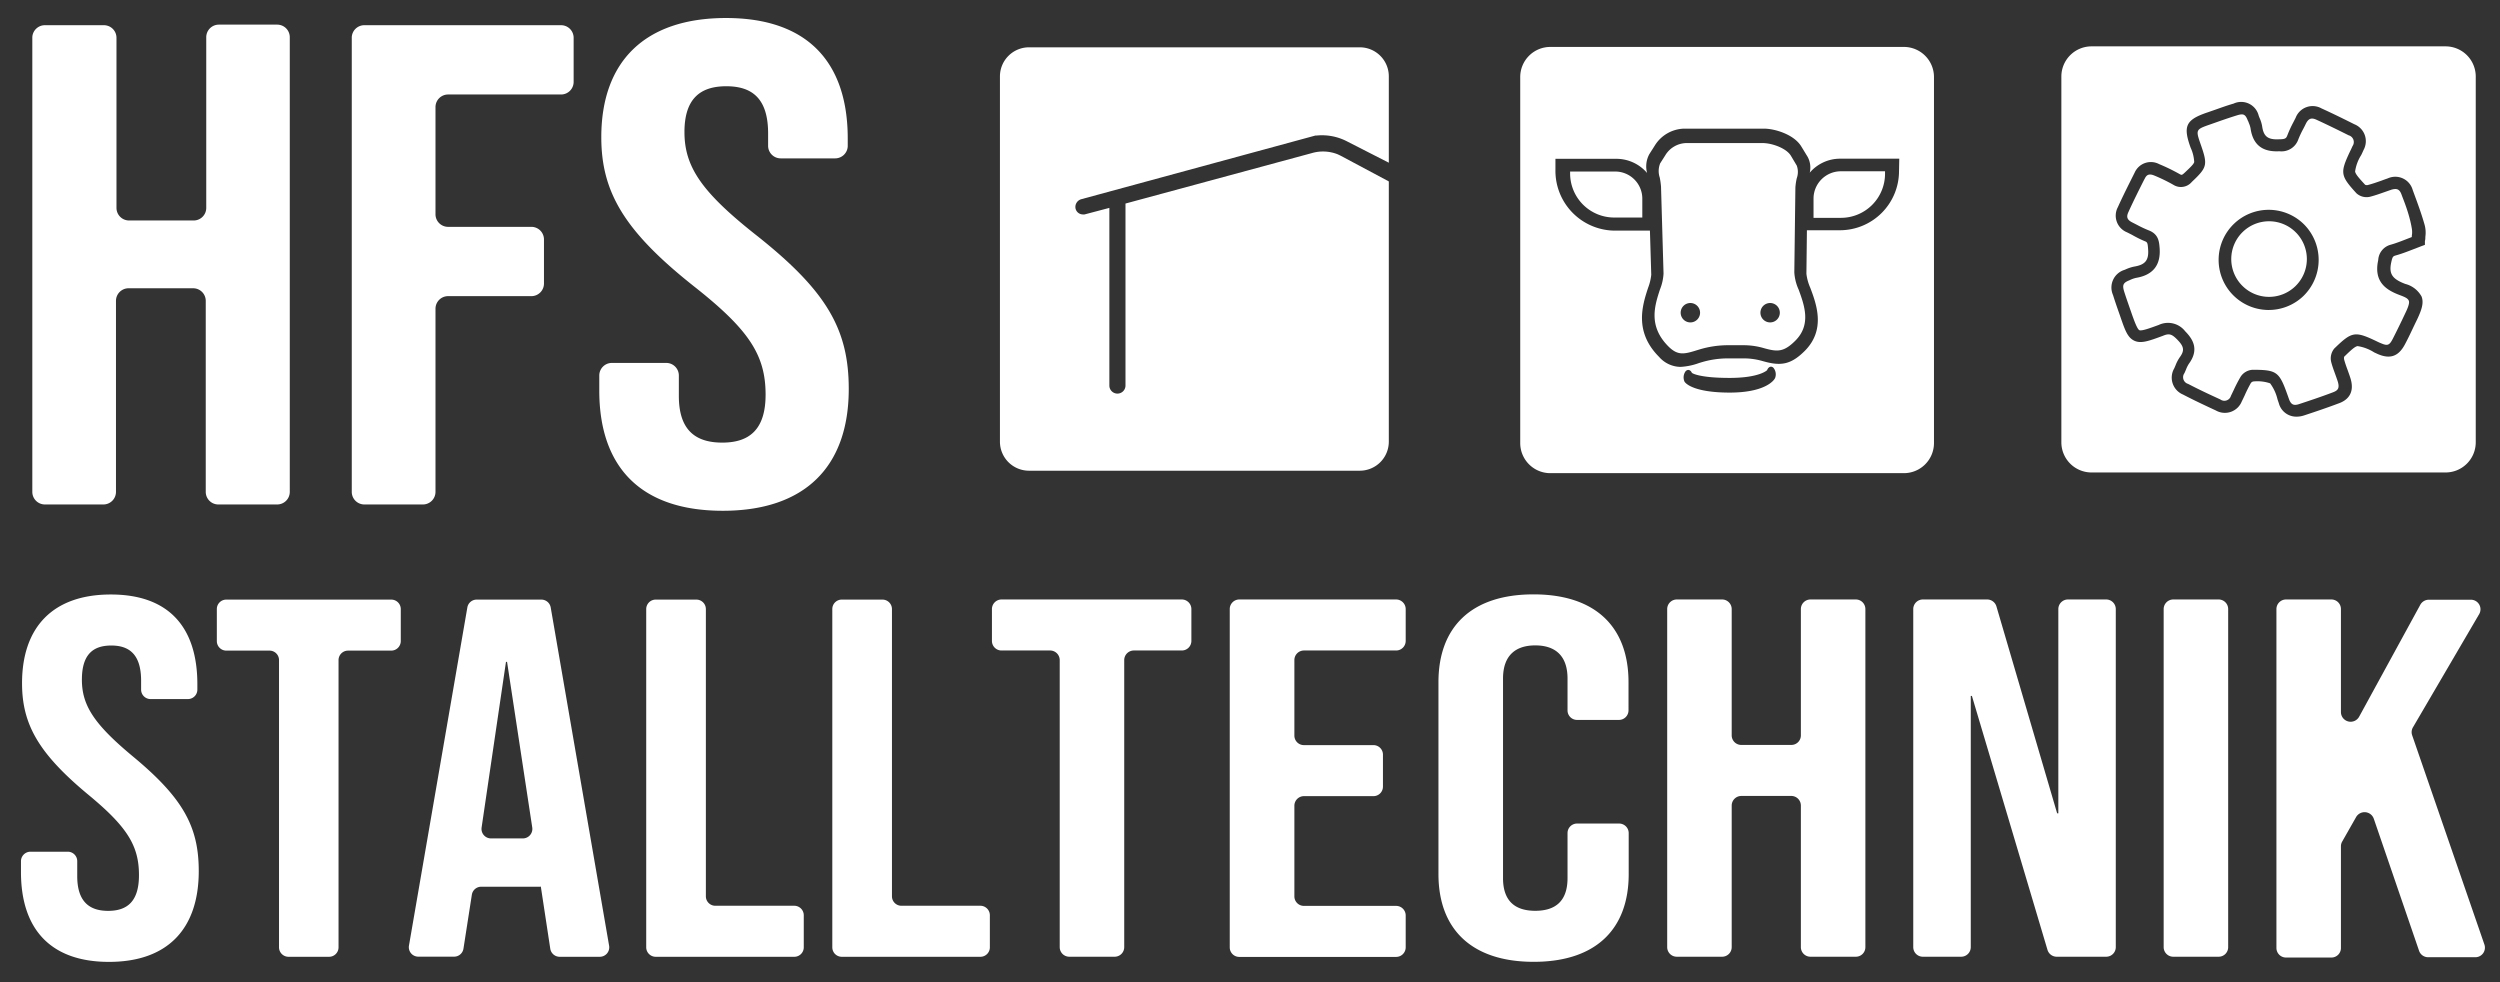
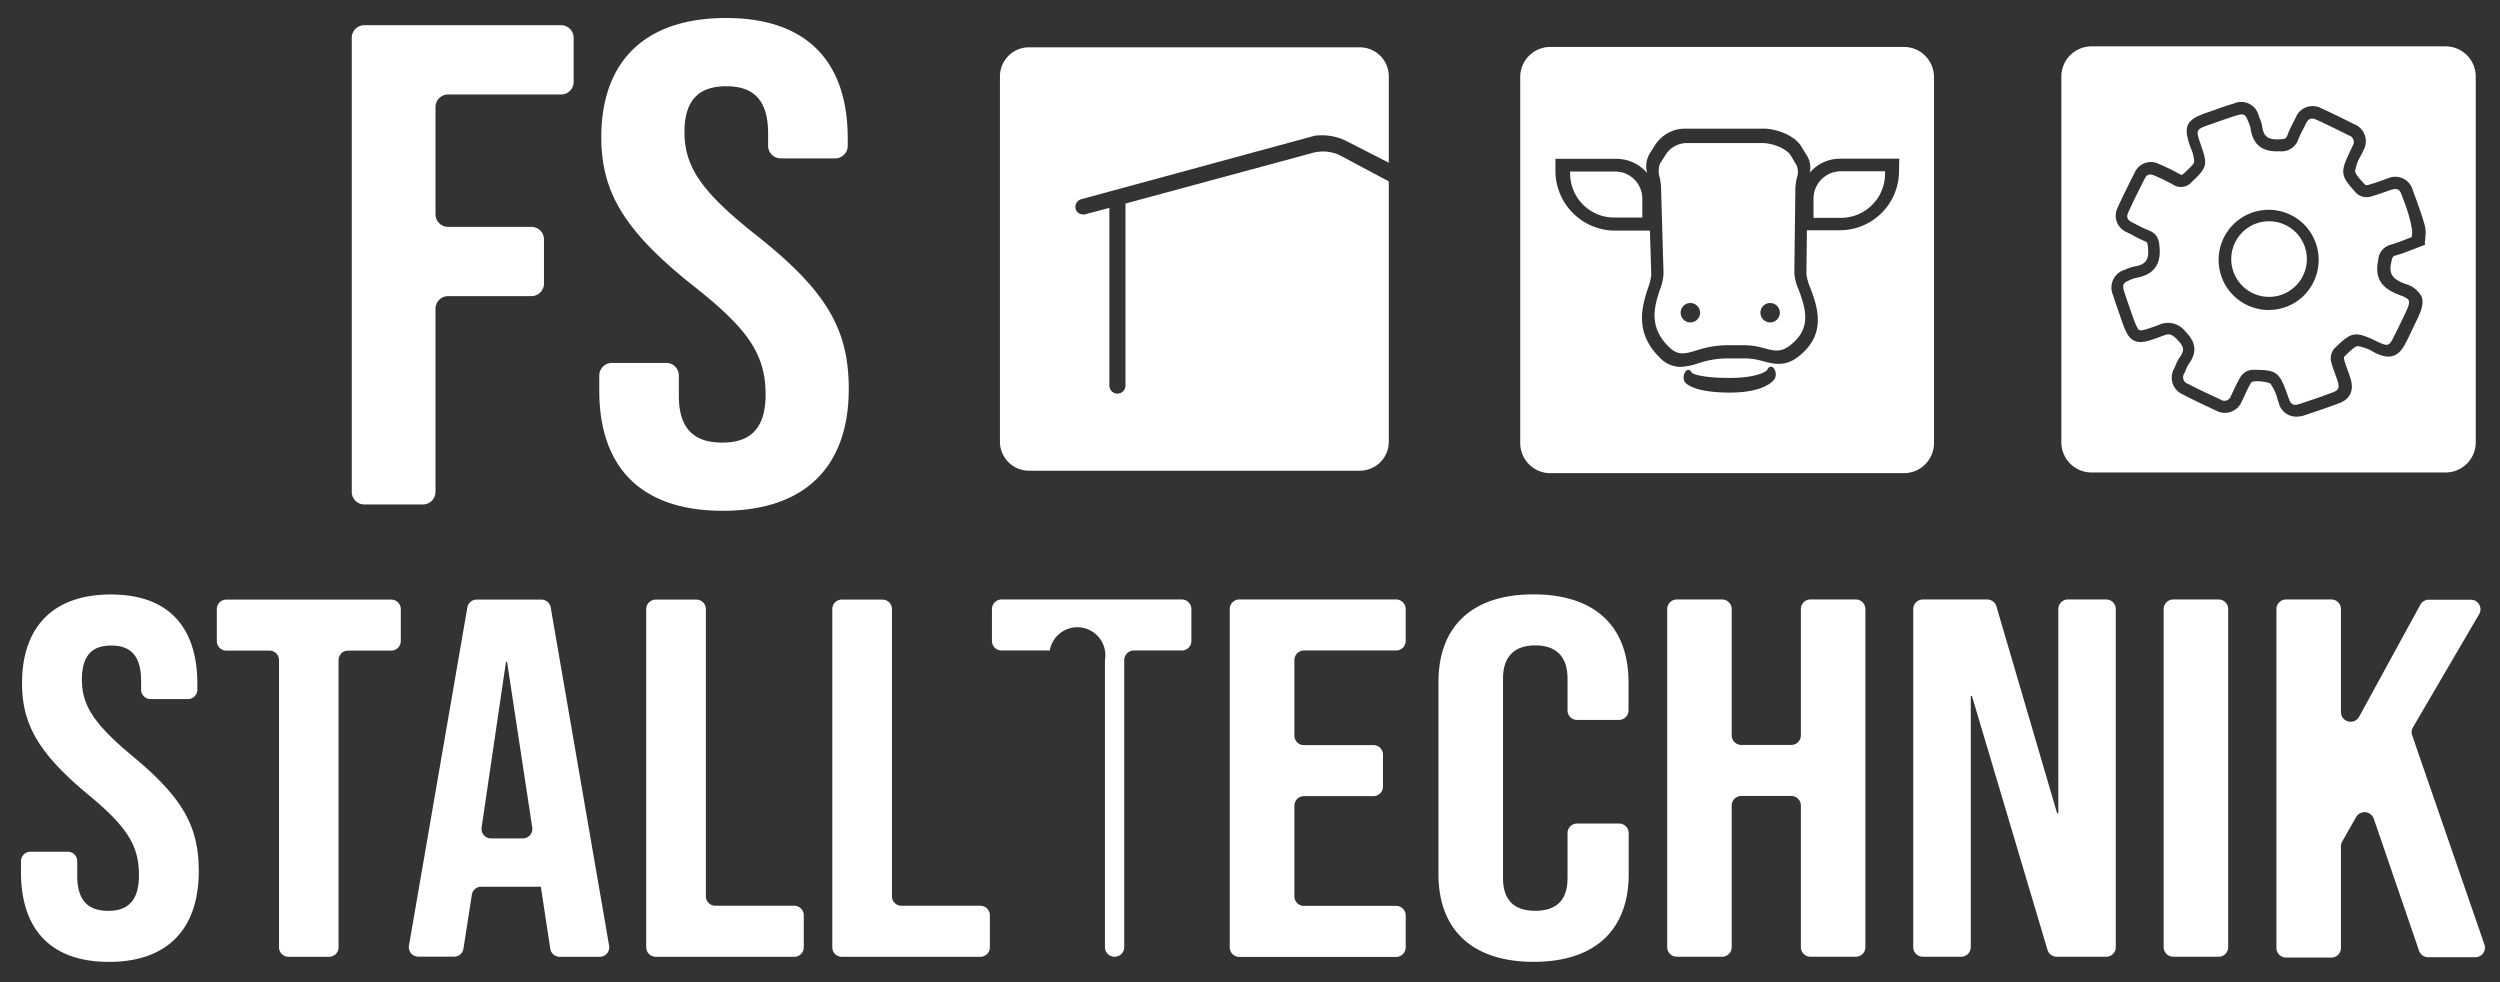
<svg xmlns="http://www.w3.org/2000/svg" id="Ebene_1" data-name="Ebene 1" viewBox="0 0 396.85 155.91">
  <rect x="0" y="0" width="396.85" height="155.91" fill="#333333" stroke="none" />
-   <path d="M7.13,4h9.36a2,2,0,0,1,2,2V33a2,2,0,0,0,2,2H30.74a2,2,0,0,0,2-2V5.91a2,2,0,0,1,2-2H44a2,2,0,0,1,2,2V78.08a2,2,0,0,1-2,2H34.66a2,2,0,0,1-2-2V47.76a2,2,0,0,0-2-2H20.41a2,2,0,0,0-2,2V78.08a2,2,0,0,1-2,2H7.13a2,2,0,0,1-2-2V5.91A2,2,0,0,1,7.13,4Z" fill="#fff" />
  <path d="M57.84,4H89.06a2,2,0,0,1,2,2v7a2,2,0,0,1-2,2H71.13a2,2,0,0,0-2,2V34.06a2,2,0,0,0,2,1.95H84.35a2,2,0,0,1,2,2v7a2,2,0,0,1-2,2H71.13a2,2,0,0,0-2,2V78.08a2,2,0,0,1-2,2H57.84a2,2,0,0,1-2-2V5.91A2,2,0,0,1,57.84,4Z" fill="#fff" />
  <path d="M95.13,62V59.61a2,2,0,0,1,2-2h8.63a2,2,0,0,1,2,2v3.25c0,5.44,2.66,7.4,6.89,7.4s6.88-2,6.88-7.61c0-6.31-2.66-10.33-11.35-17.18-11.11-8.8-14.73-15-14.73-23.69,0-12,6.88-18.92,19.8-18.92s19.32,7,19.32,19.13v1.2a2,2,0,0,1-2,1.95h-8.64a2,2,0,0,1-2-1.95v-2c0-5.43-2.41-7.5-6.64-7.5s-6.64,2.07-6.64,7.28c0,5.55,2.78,9.57,11.47,16.42,11.11,8.8,14.61,14.89,14.61,24.35,0,12.39-7,19.34-20,19.34S95.13,74.17,95.13,62Z" fill="#fff" />
  <path d="M3.33,138.44V136.7a1.51,1.51,0,0,1,1.51-1.5h5.92a1.5,1.5,0,0,1,1.5,1.5v2.38c0,4,1.89,5.51,4.9,5.51s4.9-1.46,4.9-5.67c0-4.7-1.89-7.69-8.08-12.8C6.08,119.56,3.5,114.94,3.5,108.46c0-8.91,4.9-14.09,14.09-14.09s13.74,5.18,13.74,14.25v.85a1.5,1.5,0,0,1-1.51,1.5H23.9a1.5,1.5,0,0,1-1.5-1.5v-1.41c0-4-1.72-5.59-4.73-5.59S13,104,13,107.9c0,4.13,2,7.12,8.16,12.23,7.9,6.56,10.39,11.1,10.39,18.14,0,9.24-5,14.42-14.25,14.42S3.33,147.51,3.33,138.44Z" fill="#fff" />
  <path d="M42.79,103.28H35.92a1.51,1.51,0,0,1-1.5-1.51V96.68a1.5,1.5,0,0,1,1.5-1.5H62.11a1.51,1.51,0,0,1,1.51,1.5v5.09a1.52,1.52,0,0,1-1.51,1.51H55.25a1.51,1.51,0,0,0-1.51,1.5v45.6a1.5,1.5,0,0,1-1.5,1.5H45.8a1.51,1.51,0,0,1-1.51-1.5v-45.6A1.5,1.5,0,0,0,42.79,103.28Z" fill="#fff" />
  <path d="M75.67,95.18H85.93a1.51,1.51,0,0,1,1.49,1.25l9.27,53.69a1.5,1.5,0,0,1-1.49,1.76H88.84a1.51,1.51,0,0,1-1.49-1.28l-1.52-10v.16H76.38a1.5,1.5,0,0,0-1.48,1.28l-1.33,8.55a1.5,1.5,0,0,1-1.48,1.27H66.4a1.5,1.5,0,0,1-1.48-1.76l9.27-53.69A1.5,1.5,0,0,1,75.67,95.18ZM83,133.09a1.51,1.51,0,0,0,1.49-1.73l-4-26.3h-.17l-3.87,26.3A1.51,1.51,0,0,0,78,133.09Z" fill="#fff" />
  <path d="M104.11,95.18h6.43a1.51,1.51,0,0,1,1.51,1.5v45.6a1.5,1.5,0,0,0,1.5,1.5h12.54a1.51,1.51,0,0,1,1.5,1.51v5.09a1.5,1.5,0,0,1-1.5,1.5h-22a1.51,1.51,0,0,1-1.51-1.5V96.68A1.51,1.51,0,0,1,104.11,95.18Z" fill="#fff" />
  <path d="M133.65,95.18h6.43a1.51,1.51,0,0,1,1.51,1.5v45.6a1.5,1.5,0,0,0,1.5,1.5h12.54a1.51,1.51,0,0,1,1.5,1.51v5.09a1.5,1.5,0,0,1-1.5,1.5h-22a1.5,1.5,0,0,1-1.51-1.5V96.68A1.5,1.5,0,0,1,133.65,95.18Z" fill="#fff" />
-   <path d="M166.64,103.26H159a1.52,1.52,0,0,1-1.54-1.5V96.67A1.53,1.53,0,0,1,159,95.16h28.58a1.53,1.53,0,0,1,1.54,1.51v5.09a1.52,1.52,0,0,1-1.54,1.5H180a1.53,1.53,0,0,0-1.54,1.51v45.59a1.52,1.52,0,0,1-1.53,1.51h-7.18a1.52,1.52,0,0,1-1.53-1.51V104.77A1.53,1.53,0,0,0,166.64,103.26Z" fill="#fff" />
+   <path d="M166.64,103.26H159a1.52,1.52,0,0,1-1.54-1.5V96.67A1.53,1.53,0,0,1,159,95.16h28.58a1.53,1.53,0,0,1,1.54,1.51v5.09a1.52,1.52,0,0,1-1.54,1.5H180a1.53,1.53,0,0,0-1.54,1.51v45.59a1.52,1.52,0,0,1-1.53,1.51a1.52,1.52,0,0,1-1.53-1.51V104.77A1.53,1.53,0,0,0,166.64,103.26Z" fill="#fff" />
  <path d="M196.74,95.16H221.6a1.53,1.53,0,0,1,1.54,1.51v5.09a1.52,1.52,0,0,1-1.54,1.5H207a1.52,1.52,0,0,0-1.53,1.51v12a1.51,1.51,0,0,0,1.53,1.51h11a1.51,1.51,0,0,1,1.53,1.51v5.09a1.51,1.51,0,0,1-1.53,1.5H207a1.52,1.52,0,0,0-1.53,1.51v14.4a1.51,1.51,0,0,0,1.53,1.51H221.6a1.52,1.52,0,0,1,1.54,1.51v5.08a1.52,1.52,0,0,1-1.54,1.51H196.74a1.51,1.51,0,0,1-1.53-1.51V96.67A1.52,1.52,0,0,1,196.74,95.16Z" fill="#fff" />
  <path d="M228.34,138.75V108.29c0-8.75,5.22-13.94,15.09-13.94s15.08,5.19,15.08,13.94v4.49a1.52,1.52,0,0,1-1.54,1.5h-6.61a1.51,1.51,0,0,1-1.53-1.5v-5.06c0-3.73-2.05-5.27-5.12-5.27s-5.12,1.54-5.12,5.27v31.67c0,3.73,2,5.19,5.12,5.19s5.12-1.46,5.12-5.19v-7.16a1.51,1.51,0,0,1,1.53-1.5H257a1.52,1.52,0,0,1,1.54,1.5v6.52c0,8.75-5.22,13.93-15.08,13.93S228.34,147.5,228.34,138.75Z" fill="#fff" />
  <path d="M266.18,95.16h7.17a1.53,1.53,0,0,1,1.54,1.51v20.07a1.52,1.52,0,0,0,1.53,1.51h7.92a1.51,1.51,0,0,0,1.53-1.51V96.67a1.53,1.53,0,0,1,1.54-1.51h7.17a1.52,1.52,0,0,1,1.53,1.51v53.69a1.51,1.51,0,0,1-1.53,1.51h-7.17a1.52,1.52,0,0,1-1.54-1.51v-22.5a1.52,1.52,0,0,0-1.53-1.51h-7.92a1.53,1.53,0,0,0-1.53,1.51v22.5a1.52,1.52,0,0,1-1.54,1.51h-7.17a1.52,1.52,0,0,1-1.53-1.51V96.67A1.53,1.53,0,0,1,266.18,95.16Z" fill="#fff" />
  <path d="M305.28,95.16h10.16a1.54,1.54,0,0,1,1.47,1.09l9.64,32.86h.19V96.67a1.53,1.53,0,0,1,1.53-1.51h6.06a1.53,1.53,0,0,1,1.53,1.51v53.69a1.52,1.52,0,0,1-1.53,1.51h-7.84a1.53,1.53,0,0,1-1.47-1.08l-12-40.32h-.18v39.89a1.52,1.52,0,0,1-1.54,1.51h-6.05a1.52,1.52,0,0,1-1.54-1.51V96.67A1.53,1.53,0,0,1,305.28,95.16Z" fill="#fff" />
  <path d="M345,95.16h7.17a1.52,1.52,0,0,1,1.53,1.51v53.69a1.51,1.51,0,0,1-1.53,1.51H345a1.52,1.52,0,0,1-1.54-1.51V96.67A1.53,1.53,0,0,1,345,95.16Z" fill="#fff" />
  <path d="M362.9,95.16h7.17a1.52,1.52,0,0,1,1.53,1.51v16.39a1.54,1.54,0,0,0,2.89.71L384.2,96a1.55,1.55,0,0,1,1.36-.8h6.66a1.52,1.52,0,0,1,1.34,2.26l-10.53,18a1.5,1.5,0,0,0-.13,1.24l11.48,33.25a1.52,1.52,0,0,1-1.46,2h-7.46a1.52,1.52,0,0,1-1.45-1l-7.2-21a1.55,1.55,0,0,0-2.8-.25l-2.21,3.89a1.49,1.49,0,0,0-.2.74v16.16a1.51,1.51,0,0,1-1.53,1.51H362.9a1.52,1.52,0,0,1-1.54-1.51V96.67A1.53,1.53,0,0,1,362.9,95.16Z" fill="#fff" />
  <path d="M356,36.83a6,6,0,1,0,8.51.13A6,6,0,0,0,356,36.83Z" fill="#fff" />
  <path d="M381.37,31.29l-.16-.43c-.31-.84-.75-1-1.62-.74l-1,.35c-.76.27-1.55.55-2.36.76a2.39,2.39,0,0,1-2.17-.55c-2.56-2.81-2.62-3.24-1-6.68l.09-.18c.1-.21.2-.42.29-.63a1.11,1.11,0,0,0-.61-1.71c-1.52-.76-3.32-1.65-5.13-2.48-.8-.36-1.25-.19-1.67.64-.12.26-.25.51-.38.76a16,16,0,0,0-.82,1.74,2.82,2.82,0,0,1-3,1.87c-2.72.15-4.21-1.05-4.58-3.65a3.75,3.75,0,0,0-.29-.88c0-.11-.09-.22-.14-.34-.39-1-.68-1.15-1.72-.83s-2,.65-3,1l-1.16.41c-2.42.84-2.42.84-1.58,3.26,1.12,3.21,1,3.59-1.38,5.85l-.08.08a2.25,2.25,0,0,1-2.91.42,27.11,27.11,0,0,0-3-1.46c-.89-.37-1.25-.08-1.52.46l-.14.26c-.84,1.67-1.71,3.4-2.49,5.13-.33.74-.16,1.18.6,1.57l.8.41a17.66,17.66,0,0,0,1.83.86c1.58.6,1.67,1.79,1.75,2.83.2,2.69-1.06,4.28-3.75,4.72a4.61,4.61,0,0,0-.92.32l-.15.07c-1,.4-1.12.77-.81,1.78.24.76.51,1.54.77,2.29l.29.83c.54,1.56,1,2.8,1.33,3s1.7-.31,3.1-.82a3.45,3.45,0,0,1,4.19,1c1.17,1.19,2.3,2.85.59,5.17a5,5,0,0,0-.46.93l-.24.55a1.1,1.1,0,0,0,.58,1.71c1.7.89,3.46,1.71,5.12,2.47a1.08,1.08,0,0,0,1.68-.58c.15-.3.29-.6.43-.89a22.94,22.94,0,0,1,1.11-2.14,2.42,2.42,0,0,1,1.89-1.1h0c3.88,0,4.24.31,5.57,4.05l.21.59c.31.87.73,1.09,1.57.82,1.61-.53,3.51-1.16,5.38-1.87.81-.3,1.13-.64.79-1.75-.13-.4-.27-.78-.41-1.17-.22-.61-.45-1.23-.62-1.88a2.45,2.45,0,0,1,.49-2.17c2.82-2.73,3.26-2.8,6.83-1.09a5,5,0,0,0,.54.24c1.07.47,1.37.36,1.9-.67s1.05-2.1,1.55-3.14l.43-.91c.33-.67.74-1.6.58-2s-.62-.6-1.53-.94c-2.07-.79-4.09-2.07-3.33-5.53a2.66,2.66,0,0,1,2-2.44c.81-.23,1.61-.54,2.53-.9l.8-.31,0-.2a3.35,3.35,0,0,0,0-1.17C382.57,34.56,382,32.9,381.37,31.29ZM365.63,47a7.95,7.95,0,1,1,.2-11.29A8,8,0,0,1,365.63,47Z" fill="#fff" />
  <path d="M388.19,7.36H332a4.79,4.79,0,0,0-4.78,4.79V70.24A4.79,4.79,0,0,0,332,75h56.16A4.79,4.79,0,0,0,393,70.24V12.15A4.79,4.79,0,0,0,388.19,7.36ZM385,37.59c0,.22,0,.45-.07.68l0,.6-.57.21-1.32.51c-.93.36-1.81.7-2.71.95-.46.13-.54.18-.74,1.08-.4,1.84.12,2.65,2.22,3.45a4.1,4.1,0,0,1,2.59,2c.39,1,0,2.12-.64,3.5l-.44.91c-.5,1.05-1,2.14-1.57,3.2-1,1.88-2.33,2.37-4.28,1.53l-.59-.27a6.8,6.8,0,0,0-2.64-1c-.45.07-1.12.71-2.13,1.69a1,1,0,0,0,0,.45c.15.56.35,1.12.57,1.71.15.42.3.83.43,1.25.77,2.46-.6,3.56-1.89,4-1.91.72-3.85,1.37-5.49,1.91a3.75,3.75,0,0,1-1.16.19A2.86,2.86,0,0,1,361.74,64l-.2-.58a7,7,0,0,0-1.18-2.57,6.25,6.25,0,0,0-2.71-.29.74.74,0,0,0-.34.23,21.34,21.34,0,0,0-1,2c-.15.31-.29.62-.45.93a2.89,2.89,0,0,1-4.11,1.44c-1.68-.78-3.48-1.62-5.22-2.53a2.91,2.91,0,0,1-1.4-4.14c.08-.16.14-.32.21-.48a6,6,0,0,1,.68-1.3c.78-1.07.69-1.7-.43-2.83-.83-.84-1.25-1-2.26-.57-2.23.82-3.46,1.28-4.54.77s-1.48-1.69-2.29-4.06l-.29-.82c-.27-.77-.54-1.57-.79-2.37a2.93,2.93,0,0,1,1.85-4l.14-.06a6.38,6.38,0,0,1,1.36-.45c1.77-.29,2.36-1,2.22-2.79-.07-1-.12-1.09-.57-1.26a18.25,18.25,0,0,1-2-1l-.77-.39a2.85,2.85,0,0,1-1.46-4c.8-1.77,1.69-3.53,2.54-5.23l.13-.26a2.81,2.81,0,0,1,3.88-1.34,30.11,30.11,0,0,1,3.23,1.57c.32.18.38.21.77-.16l.09-.08c.87-.82,1.4-1.32,1.48-1.66a6.2,6.2,0,0,0-.57-2.28C346.49,20,347,19,350.4,17.85l1.15-.4c1-.35,2-.72,3-1a2.86,2.86,0,0,1,4,1.93l.12.31a5.46,5.46,0,0,1,.42,1.33c.23,1.65.91,2.18,2.69,2.09,1.06,0,1.15-.19,1.34-.69a18.6,18.6,0,0,1,.92-2l.37-.72a2.88,2.88,0,0,1,4.09-1.5c1.84.84,3.67,1.74,5.22,2.52a2.89,2.89,0,0,1,1.47,4.09c-.1.24-.21.47-.32.7l-.08.15a6.53,6.53,0,0,0-.94,2.56c.06.44.67,1.11,1.59,2.11a.66.66,0,0,0,.39.05c.74-.19,1.46-.44,2.22-.71.34-.13.68-.25,1-.36a2.87,2.87,0,0,1,3.94,1.84l.16.44c.61,1.65,1.24,3.35,1.73,5.09A4.69,4.69,0,0,1,385,37.59Z" fill="#fff" />
  <path d="M287.88,31.48v3.1h4.35a7,7,0,0,0,7-7v-.39h-7A4.34,4.34,0,0,0,287.88,31.48Z" fill="#fff" />
  <path d="M284.83,43.24,285,29.77a9.39,9.39,0,0,1,.22-1.48,2.94,2.94,0,0,0,0-2l-.94-1.58c-.7-1.16-2.95-2-4.49-2H267.7a4,4,0,0,0-3.35,1.94l-.81,1.27a3.26,3.26,0,0,0-.07,2.27,12.63,12.63,0,0,1,.2,1.43l.4,13.8a7.83,7.83,0,0,1-.56,2.51c-.85,2.6-1.9,5.83,1.34,9.07,1.53,1.53,2.58,1.2,4.67.55l.2-.06a15.69,15.69,0,0,1,4.6-.69h2.39a11.47,11.47,0,0,1,3.21.44c2.21.63,3.22.69,5.08-1.17,2.55-2.55,1.42-5.62.52-8.09A7.67,7.67,0,0,1,284.83,43.24Zm-16.5,7.94a1.54,1.54,0,1,1,1.54-1.54A1.54,1.54,0,0,1,268.33,51.18Zm12.66,0a1.54,1.54,0,1,1,1.54-1.54A1.54,1.54,0,0,1,281,51.18Z" fill="#fff" />
  <path d="M302.26,7.45H246.1a4.78,4.78,0,0,0-4.78,4.78v58.1a4.78,4.78,0,0,0,4.78,4.78h56.16A4.78,4.78,0,0,0,307,70.33V12.23A4.78,4.78,0,0,0,302.26,7.45ZM281.78,60c-.14.36-1.55,2.32-7.21,2.32s-7-1.44-7.17-1.74a1.65,1.65,0,0,1,.16-1.63c.33-.37.78-.27,1,.22.06.1,1.28.82,6,.82s5.94-1.21,5.95-1.23c.21-.55.66-.71,1-.38A1.63,1.63,0,0,1,281.78,60Zm19.67-32.82a9.39,9.39,0,0,1-9.38,9.37h-5.24l-.08,6.92a7.78,7.78,0,0,0,.62,2.23c1,2.65,2.45,6.65-.88,10-2.34,2.34-4,2.39-6.75,1.6a10.76,10.76,0,0,0-2.94-.41h-2.49a14.66,14.66,0,0,0-4.35.66l-.21.06a10.07,10.07,0,0,1-3,.63,4.6,4.6,0,0,1-3.38-1.58c-4-4-2.66-8.19-1.76-10.95a8,8,0,0,0,.51-2.1l-.21-7h-5.54A9.49,9.49,0,0,1,246.91,27V25.21h9.68a6.42,6.42,0,0,1,4.87,2.25,4.07,4.07,0,0,1,.36-3l.84-1.32a5.64,5.64,0,0,1,4.75-2.72H280c1.71,0,4.79.91,5.95,2.85l1,1.64a3.57,3.57,0,0,1,.33,2.5,6.33,6.33,0,0,1,4.81-2.22h9.4Z" fill="#fff" />
  <path d="M256.38,27.23h-7.14v.3a7,7,0,0,0,7,7h4.46v-3A4.3,4.3,0,0,0,256.38,27.23Z" fill="#fff" />
  <path d="M163.35,7.51h52.5a4.61,4.61,0,0,1,4.61,4.62v13.7l-6.6-3.37a8.6,8.6,0,0,0-4.9-.94l-.17,0-37.14,10.1a1.28,1.28,0,0,0-.93,1.42,1.2,1.2,0,0,0,1.15,1,1,1,0,0,0,.29,0L176.1,33v28.2a1.28,1.28,0,1,0,2.56,0V32.31l29.56-8a6.32,6.32,0,0,1,4.14.19l.48.23,7.62,4.07v41.3a4.61,4.61,0,0,1-4.61,4.62h-52.5a4.61,4.61,0,0,1-4.62-4.62V12.13A4.62,4.62,0,0,1,163.35,7.51Z" fill="#fff" />
</svg>